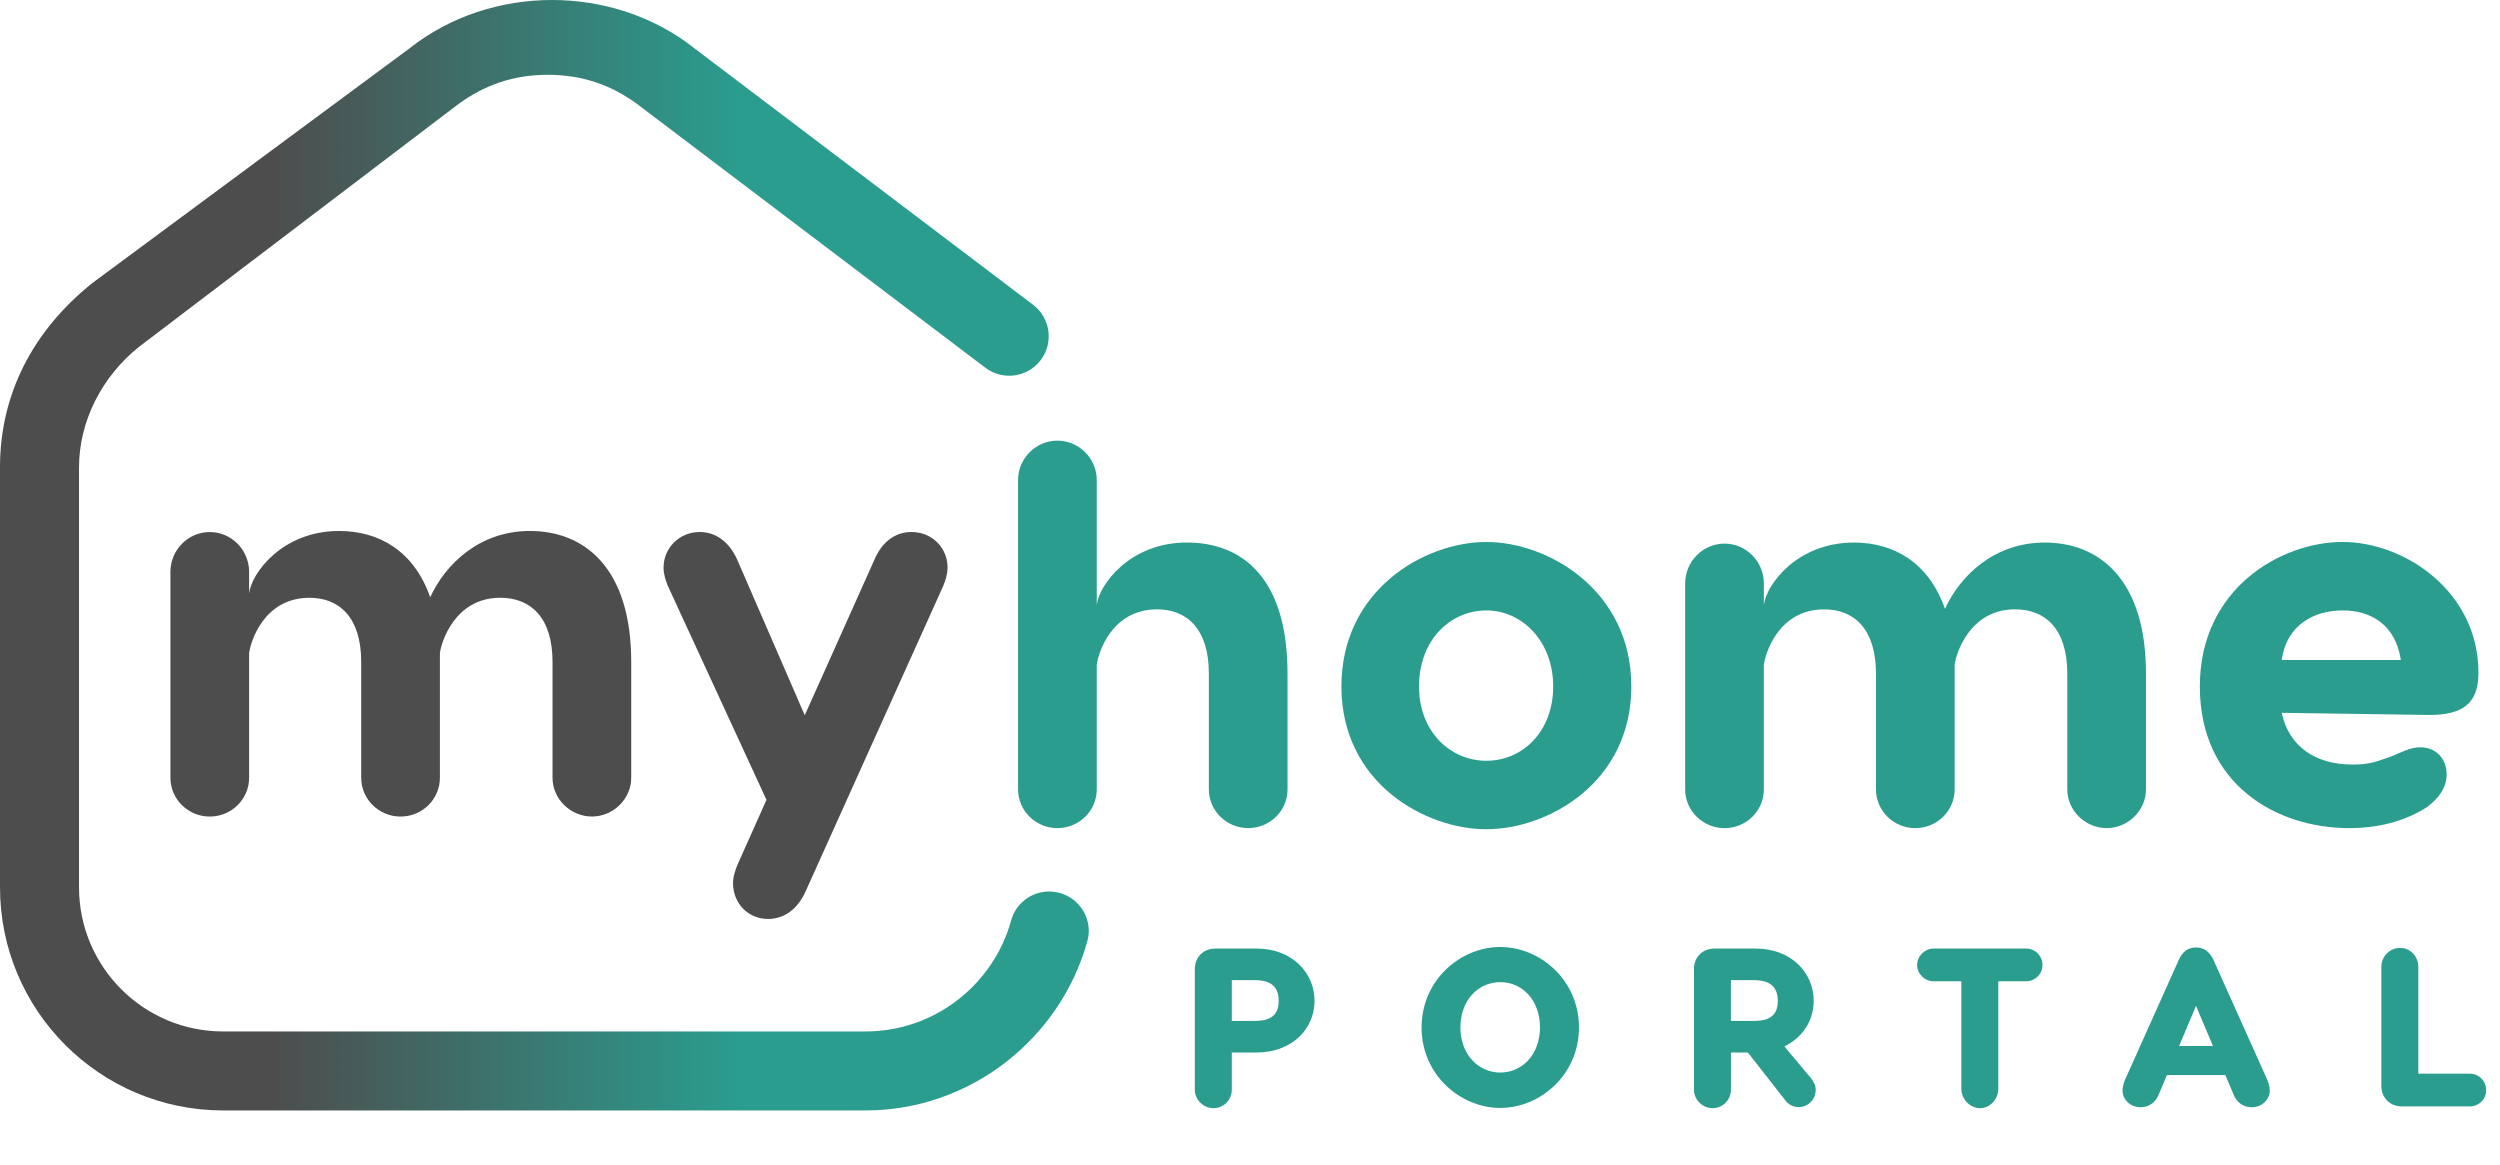
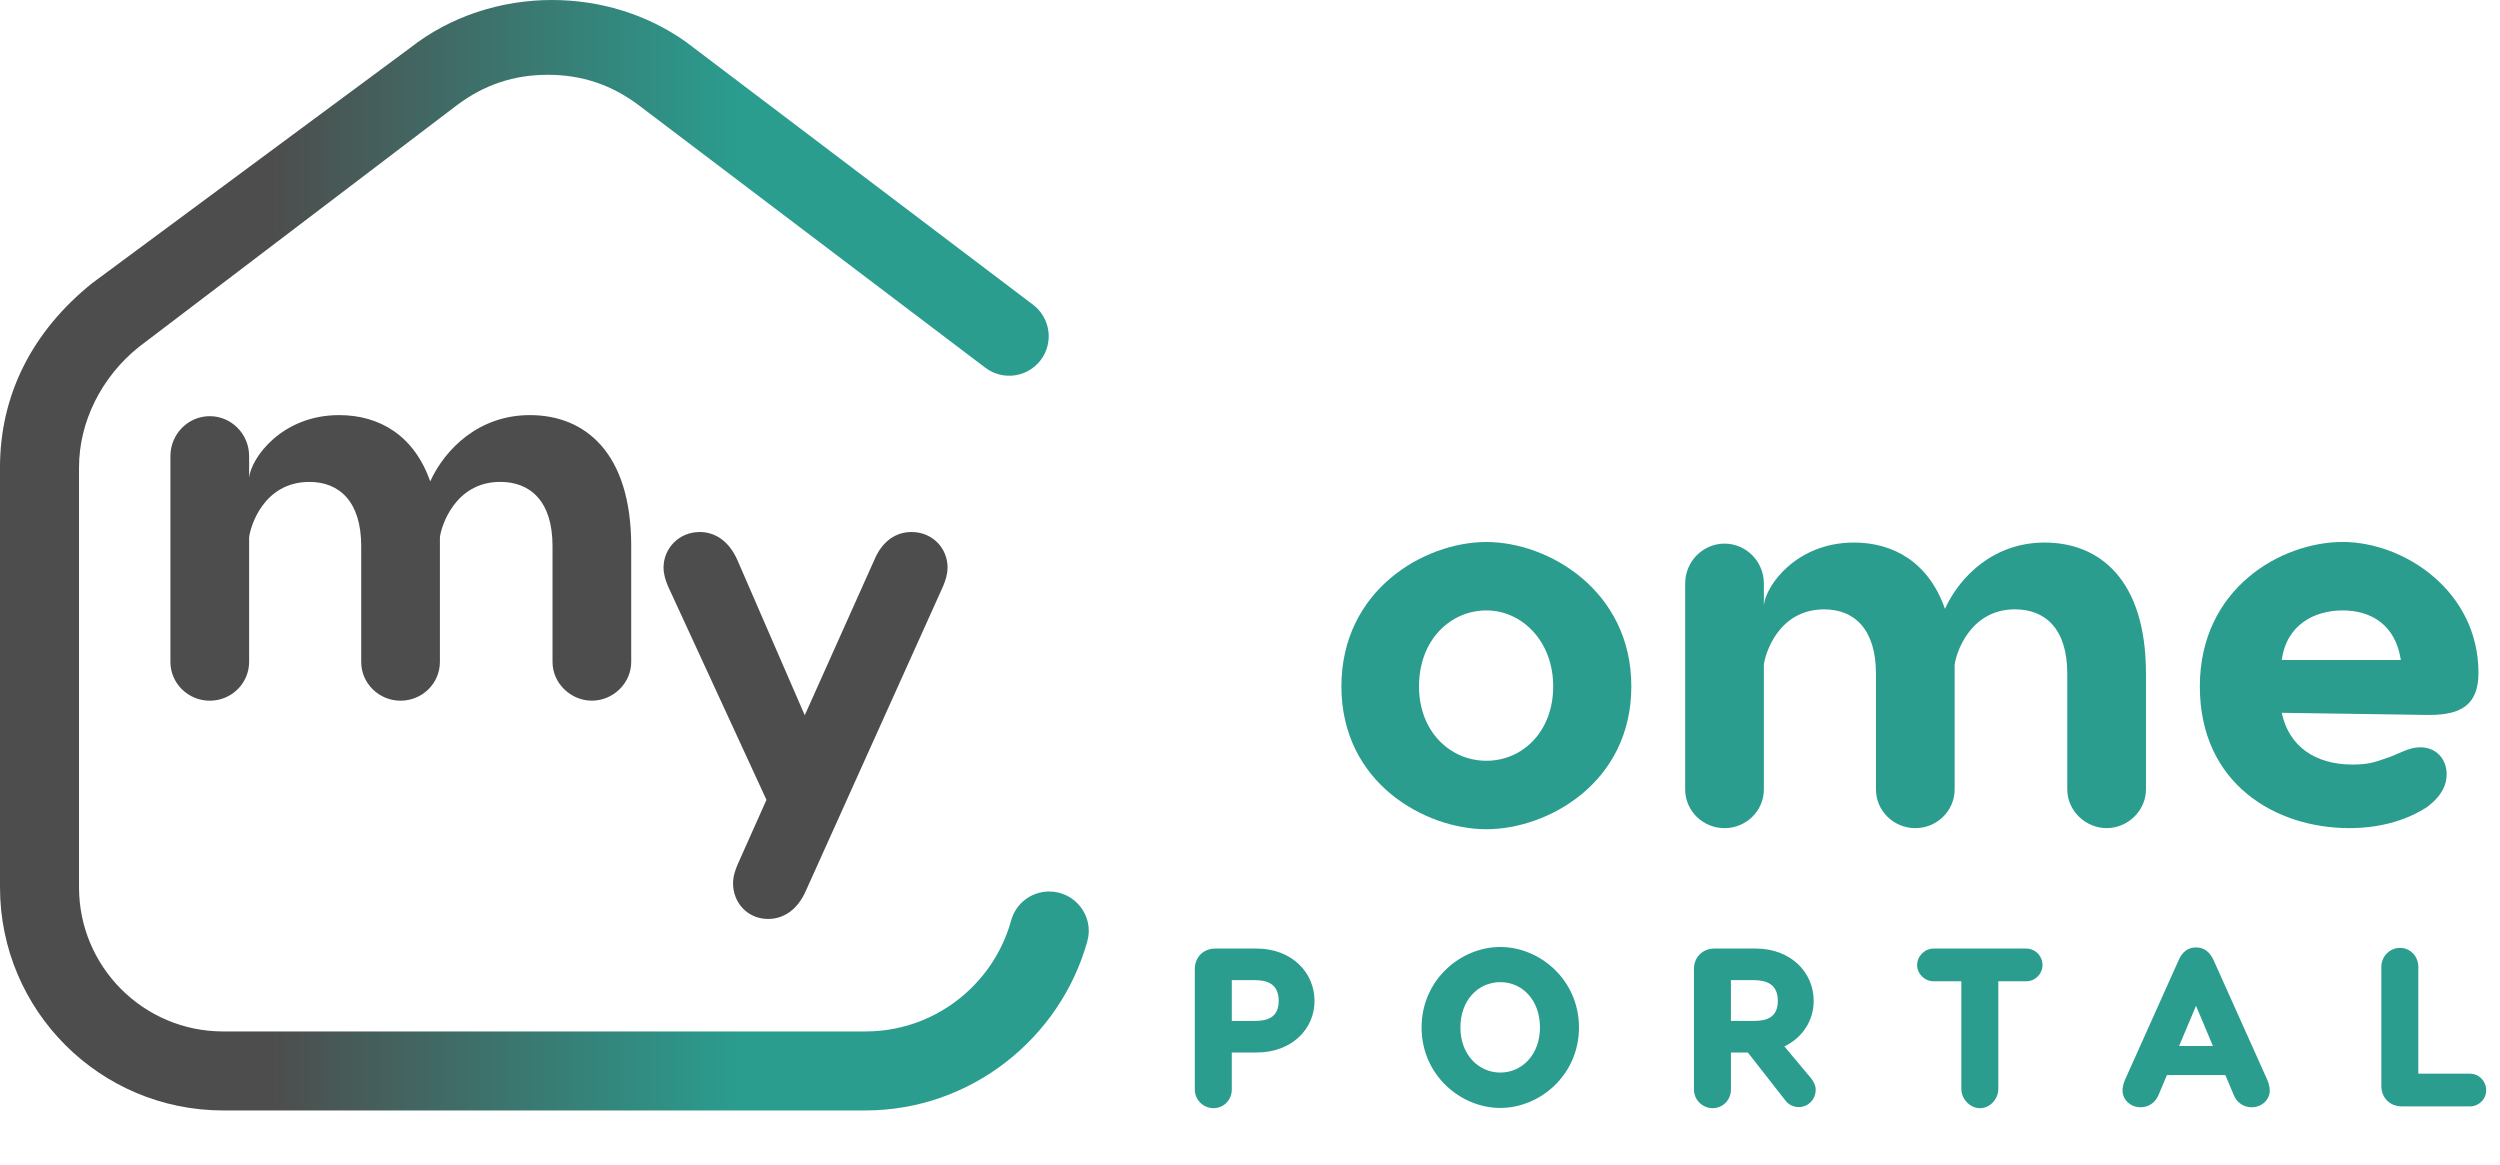
<svg xmlns="http://www.w3.org/2000/svg" id="Layer_1" data-name="Layer 1" viewBox="0 0 1079.5 503.15">
  <defs>
    <linearGradient id="linear-gradient" x1="0" y1="239.75" x2="470.13" y2="239.75" gradientUnits="userSpaceOnUse">
      <stop offset=".25" stop-color="#4d4d4d" />
      <stop offset=".68" stop-color="#2a9d8f" />
    </linearGradient>
  </defs>
  <g>
    <path d="M567.62,432.18c0,12.17-9.83,22.29-25.02,22.29h-10.71v16.06c0,4.38-3.5,7.98-7.89,7.98s-8.08-3.6-8.08-7.98v-52.08c0-5.16,3.7-8.86,8.86-8.86h17.81c15.19,0,25.02,10.32,25.02,22.58ZM552.14,432.18c0-7.3-4.87-8.96-10.42-8.96h-9.83v17.62h9.83c5.55,0,10.42-1.46,10.42-8.66Z" fill="#2a9d8f" stroke-width="0" />
    <path d="M681.8,443.66c0,20.54-16.84,34.75-33.98,34.75s-33.98-14.21-33.98-34.75,16.84-34.75,33.98-34.75,33.98,14.21,33.98,34.75ZM630.6,443.66c0,11.68,7.79,19.47,17.23,19.47s17.13-7.79,17.13-19.47-7.5-19.57-17.13-19.57-17.23,7.89-17.23,19.57Z" fill="#2a9d8f" stroke-width="0" />
    <path d="M784.02,470.53c0,4.09-3.12,7.5-7.3,7.5-2.53,0-4.58-1.17-5.84-2.92l-16.16-20.64h-7.3v16.06c0,4.38-3.5,7.98-7.89,7.98s-8.08-3.6-8.08-7.98v-52.08c0-5.16,3.7-8.86,8.86-8.86h17.82c15.19,0,25.02,10.32,25.02,22.58,0,8.47-4.77,15.87-12.66,19.67l11.58,13.82c.97,1.36,1.95,2.92,1.95,4.87ZM747.41,440.84h9.83c5.55,0,10.42-1.46,10.42-8.66s-4.87-8.96-10.42-8.96h-9.83v17.62Z" fill="#2a9d8f" stroke-width="0" />
    <path d="M881.95,416.7c0,3.89-3.21,7.01-7.01,7.01h-12.07v46.44c0,4.58-3.7,8.37-7.89,8.37s-8.08-3.8-8.08-8.37v-46.44h-11.97c-3.8,0-7.11-3.12-7.11-7.01s3.31-7.11,7.11-7.11h40.01c3.8,0,7.01,3.12,7.01,7.11Z" fill="#2a9d8f" stroke-width="0" />
    <path d="M980.08,470.92c0,3.89-3.41,7.2-7.79,7.2-3.5,0-6.42-2.04-7.69-5.16l-3.7-8.76h-25.21l-3.7,8.76c-1.36,3.12-4.19,5.16-7.69,5.16-4.38,0-7.79-3.31-7.79-7.2,0-1.66.49-3.31,1.07-4.67l22.97-51.21c1.66-4.09,4.28-5.94,7.69-5.94s6.04,1.85,7.79,5.94l22.97,51.21c.58,1.36,1.07,3.02,1.07,4.67ZM955.54,451.65l-7.3-17.33-7.3,17.33h14.6Z" fill="#2a9d8f" stroke-width="0" />
    <path d="M1066.52,463.62c3.8,0,7.01,3.12,7.01,7.11s-3.21,7.01-7.01,7.01h-29.4c-5.16,0-8.86-3.7-8.86-8.86v-51.4c0-4.48,3.6-8.18,8.08-8.18s7.89,3.7,7.89,8.18v46.14h22.29Z" fill="#2a9d8f" stroke-width="0" />
  </g>
  <g>
-     <path d="M272.56,285.8v50.03c0,9.31-7.91,16.75-16.99,16.75s-16.99-7.45-16.99-16.75v-50.03c0-19.31-9.54-27.69-22.57-27.69-19.78,0-25.6,19.55-26.06,23.97v-.23,53.99c0,9.31-7.68,16.75-16.99,16.75s-16.99-7.45-16.99-16.75v-50.03c0-19.31-9.54-27.69-22.34-27.69-20.01,0-25.6,19.55-26.06,23.97v53.75c0,9.31-7.68,16.75-16.99,16.75s-16.99-7.45-16.99-16.75v-88.89c0-9.54,7.68-17.22,16.99-17.22s16.99,7.68,16.99,17.22v9.31c.93-8.61,14.19-26.99,38.86-26.99,17.22,0,32.34,8.61,39.33,28.62,6.52-14.19,21.18-28.62,43.05-28.62,23.73,0,43.75,16.06,43.75,56.54Z" fill="#4d4d4d" stroke-width="0" />
+     <path d="M272.56,285.8c0,9.31-7.91,16.75-16.99,16.75s-16.99-7.45-16.99-16.75v-50.03c0-19.31-9.54-27.69-22.57-27.69-19.78,0-25.6,19.55-26.06,23.97v-.23,53.99c0,9.31-7.68,16.75-16.99,16.75s-16.99-7.45-16.99-16.75v-50.03c0-19.31-9.54-27.69-22.34-27.69-20.01,0-25.6,19.55-26.06,23.97v53.75c0,9.31-7.68,16.75-16.99,16.75s-16.99-7.45-16.99-16.75v-88.89c0-9.54,7.68-17.22,16.99-17.22s16.99,7.68,16.99,17.22v9.31c.93-8.61,14.19-26.99,38.86-26.99,17.22,0,32.34,8.61,39.33,28.62,6.52-14.19,21.18-28.62,43.05-28.62,23.73,0,43.75,16.06,43.75,56.54Z" fill="#4d4d4d" stroke-width="0" />
    <path d="M409.15,245.08c0,3.03-.93,5.58-1.86,7.91l-59.34,131.71c-3.72,8.38-9.77,12.1-16.29,12.1-8.84,0-15.13-6.98-15.13-15.36,0-3.03.93-5.58,1.86-7.91l12.57-28.16-42.58-92.38c-.93-2.33-1.86-4.89-1.86-7.91,0-8.38,6.75-15.36,15.59-15.36,6.52,0,12.57,3.72,16.29,12.1l29.09,67.02,30.02-67.02c3.49-8.38,9.54-12.1,16.06-12.1,9.08,0,15.59,6.98,15.59,15.36Z" fill="#4d4d4d" stroke-width="0" />
  </g>
  <g>
-     <path d="M555.96,290.8v50.03c0,9.31-7.68,16.75-16.99,16.75s-16.99-7.45-16.99-16.75v-50.03c0-19.31-9.54-27.69-22.34-27.69-20.01,0-25.6,19.55-26.06,23.97v53.75c0,9.31-7.68,16.75-16.99,16.75s-16.99-7.45-16.99-16.75v-133.57c0-9.31,7.68-16.99,16.99-16.99s16.99,7.68,16.99,16.99v53.99c.93-8.61,14.19-26.99,38.86-26.99s43.51,16.06,43.51,56.54Z" fill="#2a9d8f" stroke-width="0" />
    <path d="M704.41,296.39c0,41.65-36.07,61.67-62.59,61.67s-62.6-20.01-62.6-61.67,35.84-62.36,62.6-62.36,62.59,20.94,62.59,62.36ZM612.73,296.39c0,19.55,13.5,32.11,29.09,32.11s28.85-12.57,28.85-32.11-13.5-32.81-28.85-32.81-29.09,12.57-29.09,32.81Z" fill="#2a9d8f" stroke-width="0" />
    <path d="M926.63,290.8v50.03c0,9.31-7.91,16.75-16.99,16.75s-16.99-7.45-16.99-16.75v-50.03c0-19.31-9.54-27.69-22.57-27.69-19.78,0-25.6,19.55-26.06,23.97v-.23,53.99c0,9.31-7.68,16.75-16.99,16.75s-16.99-7.45-16.99-16.75v-50.03c0-19.31-9.54-27.69-22.34-27.69-20.01,0-25.6,19.55-26.06,23.97v53.75c0,9.31-7.68,16.75-16.99,16.75s-16.99-7.45-16.99-16.75v-88.89c0-9.54,7.68-17.22,16.99-17.22s16.99,7.68,16.99,17.22v9.31c.93-8.61,14.19-26.99,38.86-26.99,17.22,0,32.34,8.61,39.33,28.62,6.52-14.19,21.17-28.62,43.05-28.62,23.74,0,43.75,16.06,43.75,56.54Z" fill="#2a9d8f" stroke-width="0" />
    <path d="M1070.2,290.57c0,13.5-7.21,18.15-21.18,18.15l-63.76-.93c3.03,14.43,14.43,22.34,30.48,22.34,7.68,0,10.01-1.16,16.75-3.49,4.65-1.86,8.14-3.96,12.57-3.96,6.98,0,11.4,5.12,11.4,11.63,0,4.19-1.63,8.84-8.14,13.96-8.14,5.35-19.31,9.31-33.97,9.31-31.41,0-64.46-18.85-64.46-61.2s35.14-62.36,61.67-62.36,58.64,21.18,58.64,56.55ZM985.26,284.99h51.43c-2.33-15.36-13.03-21.41-25.13-21.41s-24.2,6.05-26.29,21.41Z" fill="#2a9d8f" stroke-width="0" />
  </g>
  <path d="M453.03,384.95c-7.67,0-14.4,5.12-16.43,12.51-3.04,11.06-8.98,21.18-17.41,29.4-12.26,11.94-28.41,18.52-45.48,18.52H96.37c-34.38,0-62.25-27.87-62.25-62.25v-181.32c0-19.61,9.66-39.05,25.84-52l.2-.15L197.34,45.39c11.74-8.81,24.57-13.09,39.2-13.09s27.44,4.27,39.15,13.05l149.76,113.42c7.5,5.7,18.2,4.24,23.9-3.25h0c5.71-7.5,4.25-18.21-3.25-23.91L296.22,18.11C279.23,6.01,258.77,0,238.36,0c-21.9,0-43.76,6.92-61.25,20.66l-.23.18L39.84,122.24C13.78,143.15,0,170.67,0,201.8v181.32c0,53.22,43.14,96.37,96.37,96.37h277.35c45.36,0,84.16-31.11,95.8-73.11,2.99-10.79-5.29-21.43-16.48-21.43h0Z" fill="url(#linear-gradient)" stroke-width="0" />
</svg>